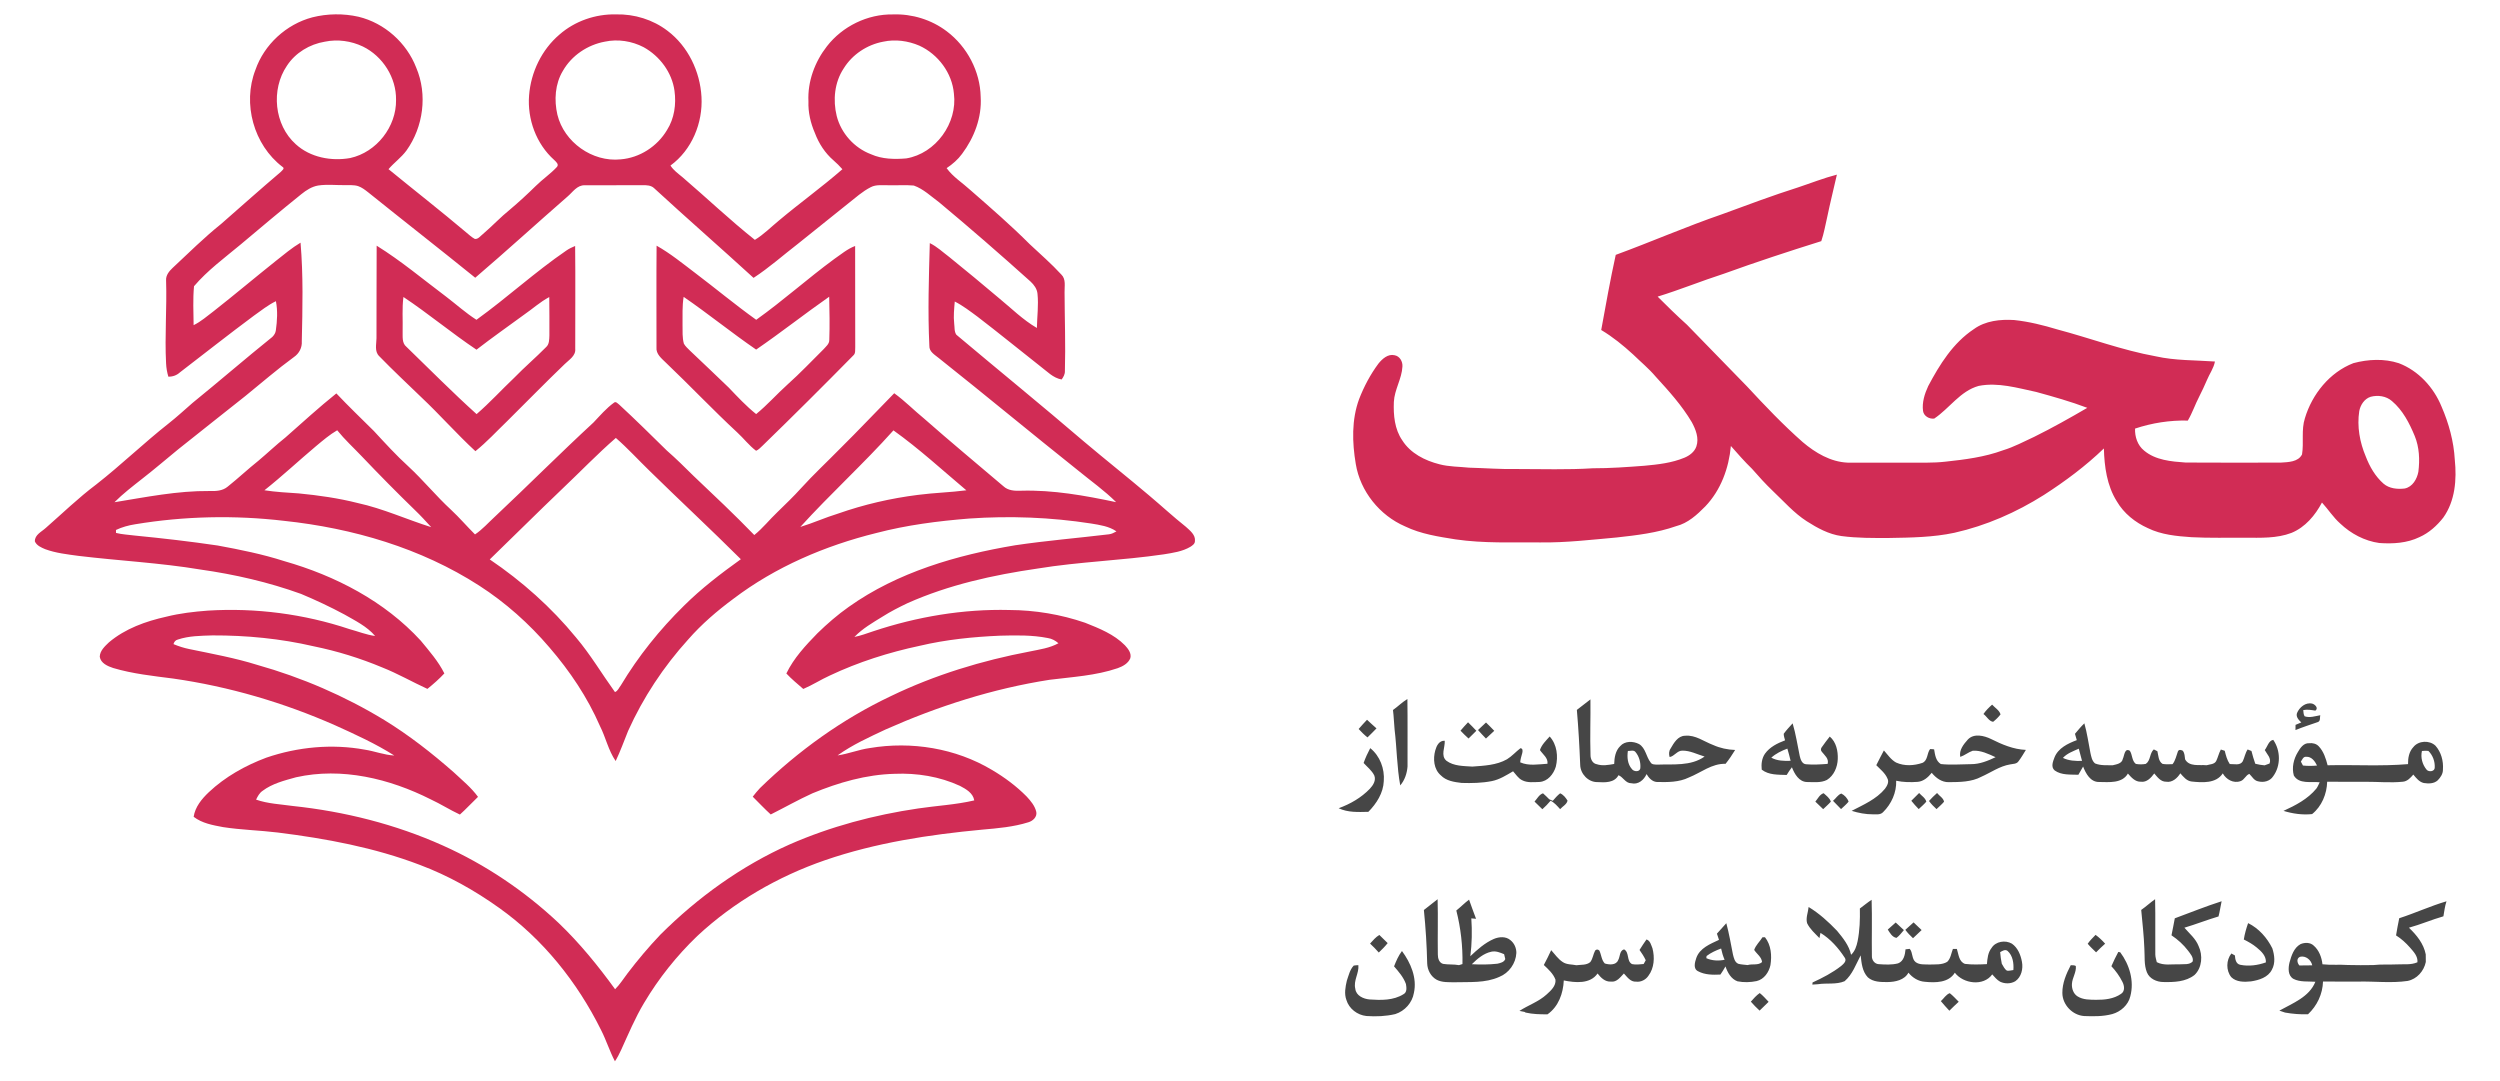
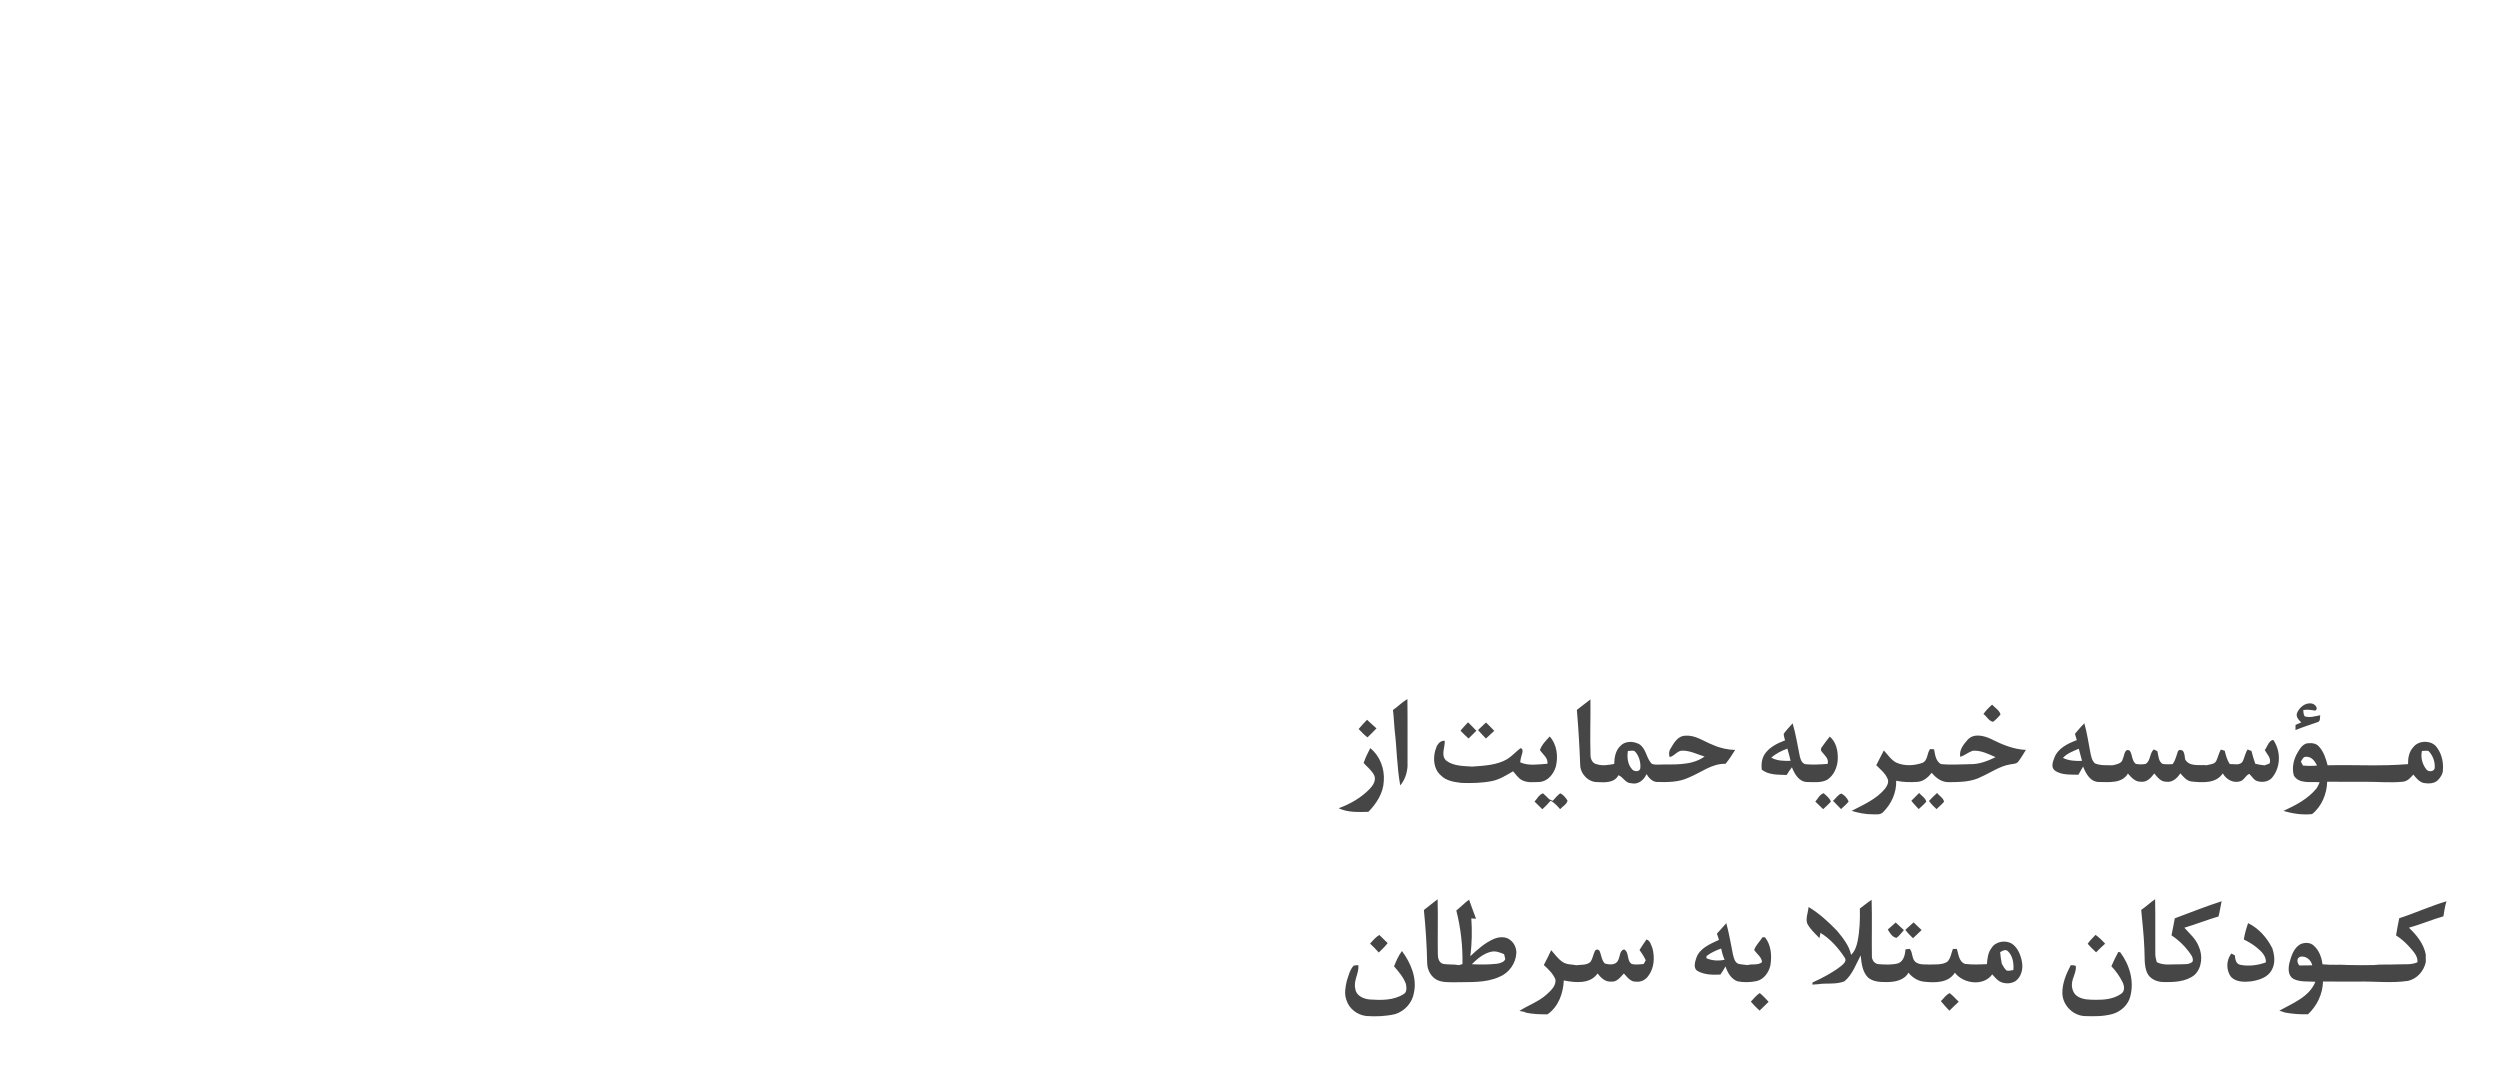
<svg xmlns="http://www.w3.org/2000/svg" width="74" height="32" viewBox="0 0 74 32" fill="none">
-   <path d="M9.246 0.513C9.691 0.401 10.165 0.395 10.613 0.496C11.383 0.682 12.037 1.268 12.32 2.002C12.659 2.799 12.532 3.756 12.031 4.456C11.879 4.663 11.666 4.813 11.5 5.007C12.267 5.635 13.047 6.244 13.804 6.883C13.885 6.95 13.962 7.024 14.056 7.073C14.156 7.084 14.22 6.984 14.292 6.93C14.57 6.693 14.818 6.425 15.103 6.196C15.365 5.975 15.616 5.743 15.86 5.503C16.059 5.306 16.295 5.147 16.486 4.941C16.553 4.862 16.456 4.788 16.404 4.735C15.872 4.26 15.605 3.527 15.661 2.823C15.714 2.14 16.033 1.472 16.559 1.024C17.016 0.623 17.628 0.412 18.235 0.426C18.779 0.413 19.326 0.581 19.759 0.912C20.366 1.37 20.722 2.115 20.764 2.866C20.808 3.636 20.479 4.44 19.846 4.9C19.936 5.043 20.076 5.14 20.203 5.246C20.92 5.86 21.605 6.512 22.344 7.1C22.607 6.94 22.822 6.72 23.057 6.527C23.673 6.009 24.328 5.539 24.935 5.009C24.853 4.916 24.766 4.828 24.673 4.748C24.422 4.532 24.238 4.248 24.122 3.94C23.994 3.645 23.918 3.325 23.93 3.002C23.901 2.415 24.118 1.83 24.477 1.37C24.937 0.778 25.679 0.414 26.432 0.427C27.001 0.407 27.573 0.584 28.026 0.928C28.628 1.382 29.014 2.115 29.028 2.867C29.066 3.473 28.838 4.072 28.477 4.554C28.354 4.723 28.194 4.861 28.02 4.977C28.209 5.238 28.488 5.411 28.723 5.626C29.319 6.147 29.919 6.666 30.479 7.227C30.794 7.523 31.123 7.807 31.416 8.127C31.559 8.265 31.506 8.477 31.511 8.653C31.514 9.43 31.543 10.207 31.521 10.982C31.525 11.077 31.478 11.159 31.424 11.233C31.17 11.188 30.993 10.991 30.797 10.845C30.173 10.355 29.559 9.852 28.929 9.37C28.713 9.212 28.5 9.046 28.261 8.925C28.243 9.142 28.219 9.359 28.244 9.576C28.26 9.685 28.241 9.812 28.308 9.908C29.565 10.966 30.841 12.003 32.089 13.073C32.725 13.61 33.378 14.127 34.013 14.665C34.379 14.972 34.728 15.297 35.103 15.594C35.224 15.706 35.392 15.832 35.37 16.017C35.37 16.098 35.296 16.146 35.236 16.185C34.999 16.326 34.719 16.364 34.451 16.408C33.209 16.591 31.951 16.626 30.713 16.829C29.397 17.02 28.082 17.31 26.864 17.853C26.611 17.974 26.36 18.101 26.123 18.252C25.832 18.431 25.529 18.605 25.29 18.854C25.482 18.816 25.665 18.746 25.849 18.685C27.142 18.255 28.509 18.022 29.874 18.056C30.636 18.059 31.398 18.186 32.118 18.433C32.538 18.6 32.976 18.774 33.298 19.101C33.392 19.203 33.499 19.337 33.457 19.484C33.393 19.64 33.233 19.725 33.081 19.779C32.433 20 31.743 20.037 31.067 20.122C29.392 20.383 27.764 20.904 26.217 21.591C25.729 21.821 25.232 22.044 24.792 22.36C25.116 22.314 25.423 22.186 25.748 22.142C26.979 21.935 28.288 22.147 29.363 22.79C29.734 23.009 30.084 23.268 30.388 23.576C30.511 23.709 30.636 23.856 30.675 24.037C30.701 24.185 30.569 24.303 30.437 24.34C29.998 24.478 29.535 24.517 29.078 24.557C27.503 24.705 25.922 24.945 24.421 25.462C23.026 25.944 21.72 26.699 20.64 27.705C20.029 28.292 19.496 28.96 19.064 29.688C18.799 30.129 18.601 30.606 18.388 31.073C18.334 31.191 18.275 31.307 18.202 31.414C18.044 31.114 17.945 30.789 17.791 30.488C17.088 29.071 16.069 27.793 14.771 26.871C14.048 26.355 13.266 25.916 12.433 25.603C11.084 25.087 9.654 24.822 8.225 24.643C7.685 24.577 7.139 24.566 6.6 24.482C6.299 24.425 5.981 24.37 5.732 24.177C5.776 23.885 5.971 23.648 6.18 23.45C6.666 22.992 7.261 22.66 7.885 22.426C8.815 22.109 9.824 22.012 10.794 22.189C11.089 22.234 11.371 22.348 11.671 22.363C11.118 22.013 10.52 21.74 9.924 21.471C8.397 20.797 6.779 20.321 5.124 20.085C4.529 20.008 3.927 19.945 3.35 19.773C3.186 19.719 2.98 19.631 2.953 19.439C2.958 19.261 3.103 19.13 3.224 19.014C3.705 18.607 4.315 18.389 4.923 18.254C5.327 18.153 5.741 18.105 6.156 18.074C7.569 17.987 9 18.173 10.342 18.621C10.596 18.69 10.842 18.79 11.104 18.825C10.86 18.539 10.514 18.372 10.194 18.188C9.777 17.964 9.349 17.763 8.912 17.58C7.949 17.232 6.946 17.002 5.932 16.858C4.738 16.659 3.525 16.599 2.323 16.454C1.991 16.408 1.652 16.372 1.336 16.255C1.219 16.205 1.085 16.149 1.032 16.025C1.026 15.829 1.232 15.741 1.356 15.626C1.85 15.194 2.321 14.736 2.846 14.342C3.583 13.766 4.257 13.113 4.992 12.534C5.237 12.341 5.466 12.129 5.701 11.925C6.494 11.282 7.265 10.613 8.06 9.974C8.114 9.921 8.156 9.855 8.165 9.78C8.205 9.494 8.223 9.2 8.167 8.915C7.932 9.03 7.728 9.193 7.517 9.343C6.777 9.892 6.055 10.463 5.325 11.023C5.231 11.109 5.111 11.153 4.983 11.149C4.945 11.021 4.922 10.889 4.916 10.756C4.873 9.937 4.943 9.119 4.916 8.3C4.906 8.148 5.008 8.026 5.111 7.929C5.582 7.489 6.041 7.033 6.545 6.629C7.131 6.115 7.714 5.596 8.308 5.091C8.342 5.051 8.443 4.986 8.363 4.94C7.508 4.291 7.173 3.064 7.56 2.07C7.819 1.32 8.472 0.717 9.246 0.513ZM9.616 1.234C9.166 1.308 8.743 1.562 8.493 1.946C8.015 2.648 8.115 3.698 8.756 4.27C9.183 4.66 9.806 4.778 10.366 4.678C11.147 4.507 11.736 3.75 11.723 2.957C11.733 2.3 11.332 1.665 10.741 1.377C10.395 1.212 9.994 1.155 9.616 1.234ZM17.904 1.233C17.392 1.327 16.921 1.643 16.663 2.095C16.428 2.482 16.399 2.963 16.499 3.396C16.696 4.207 17.533 4.804 18.37 4.717C18.934 4.673 19.457 4.333 19.743 3.85C19.961 3.507 20.02 3.085 19.965 2.687C19.891 2.145 19.53 1.661 19.052 1.397C18.703 1.215 18.291 1.15 17.904 1.233ZM26.143 1.234C25.664 1.323 25.226 1.614 24.971 2.029C24.701 2.438 24.651 2.962 24.766 3.431C24.895 3.943 25.286 4.38 25.783 4.566C26.109 4.713 26.476 4.718 26.826 4.689C27.701 4.543 28.346 3.642 28.236 2.772C28.184 2.162 27.77 1.607 27.214 1.352C26.879 1.208 26.501 1.156 26.143 1.234ZM8.92 5.747C8.311 6.236 7.715 6.74 7.117 7.242C6.645 7.635 6.142 8.004 5.743 8.472C5.707 8.854 5.727 9.241 5.731 9.625C5.949 9.519 6.131 9.357 6.322 9.213C6.945 8.724 7.549 8.214 8.169 7.72C8.405 7.534 8.636 7.338 8.896 7.183C8.979 8.154 8.955 9.13 8.933 10.104C8.946 10.29 8.853 10.465 8.7 10.569C8.203 10.932 7.738 11.337 7.259 11.725C6.601 12.252 5.934 12.769 5.277 13.298C4.922 13.588 4.575 13.887 4.212 14.169C3.93 14.392 3.642 14.611 3.388 14.866C4.319 14.715 5.253 14.525 6.201 14.534C6.388 14.54 6.589 14.532 6.739 14.405C7.048 14.159 7.336 13.887 7.645 13.641C7.916 13.414 8.171 13.17 8.448 12.95C8.947 12.511 9.437 12.061 9.956 11.645C10.316 12.026 10.694 12.388 11.066 12.757C11.397 13.114 11.724 13.475 12.085 13.803C12.527 14.211 12.907 14.681 13.35 15.089C13.598 15.32 13.819 15.579 14.06 15.819C14.278 15.674 14.451 15.475 14.643 15.299C15.626 14.375 16.578 13.419 17.569 12.504C17.762 12.301 17.945 12.085 18.173 11.92C18.231 11.87 18.287 11.949 18.331 11.979C18.81 12.421 19.274 12.881 19.739 13.337C20.014 13.576 20.271 13.833 20.53 14.088C21.137 14.663 21.745 15.236 22.327 15.837C22.579 15.635 22.778 15.38 23.011 15.159C23.248 14.927 23.489 14.698 23.711 14.451C24.08 14.044 24.483 13.67 24.867 13.278C25.411 12.741 25.933 12.184 26.469 11.64C26.783 11.866 27.052 12.144 27.351 12.388C28.123 13.068 28.916 13.725 29.699 14.391C29.84 14.525 30.04 14.533 30.223 14.525C31.174 14.498 32.113 14.669 33.038 14.864C32.694 14.521 32.294 14.24 31.919 13.932C30.535 12.83 29.173 11.699 27.787 10.598C27.67 10.501 27.501 10.412 27.509 10.236C27.46 9.223 27.494 8.209 27.522 7.196C27.737 7.3 27.91 7.467 28.1 7.609C28.593 8.008 29.082 8.412 29.566 8.822C29.935 9.124 30.277 9.467 30.692 9.708C30.698 9.371 30.745 9.033 30.71 8.697C30.697 8.551 30.607 8.429 30.503 8.333C29.615 7.535 28.714 6.751 27.797 5.987C27.557 5.811 27.334 5.593 27.049 5.492C26.8 5.469 26.55 5.491 26.3 5.483C26.125 5.489 25.936 5.455 25.775 5.54C25.529 5.665 25.324 5.852 25.109 6.021C24.611 6.419 24.117 6.819 23.619 7.216C23.182 7.553 22.768 7.923 22.305 8.225C21.328 7.331 20.328 6.46 19.354 5.563C19.264 5.484 19.139 5.48 19.025 5.482C18.453 5.485 17.881 5.481 17.308 5.484C17.079 5.477 16.951 5.69 16.796 5.82C15.883 6.616 14.988 7.434 14.067 8.221C13.016 7.371 11.95 6.539 10.897 5.692C10.805 5.62 10.71 5.546 10.598 5.508C10.473 5.469 10.339 5.484 10.21 5.48C9.946 5.483 9.68 5.452 9.418 5.491C9.23 5.523 9.066 5.629 8.92 5.747ZM9.36 13.201C8.845 13.633 8.355 14.094 7.827 14.512C8.165 14.564 8.507 14.582 8.847 14.605C9.433 14.662 10.017 14.745 10.589 14.89C11.337 15.053 12.036 15.375 12.764 15.604C12.608 15.432 12.451 15.261 12.284 15.101C11.748 14.581 11.224 14.049 10.71 13.509C10.466 13.252 10.203 13.012 9.981 12.736C9.757 12.866 9.559 13.036 9.36 13.201ZM23.69 15.597C24.067 15.483 24.425 15.319 24.802 15.204C25.57 14.934 26.368 14.749 27.176 14.648C27.651 14.586 28.13 14.575 28.604 14.513C27.892 13.914 27.204 13.28 26.446 12.739C25.564 13.725 24.58 14.617 23.69 15.597ZM16.637 14.476C15.917 15.163 15.212 15.867 14.497 16.559C15.451 17.205 16.32 17.978 17.05 18.869C17.478 19.374 17.816 19.948 18.203 20.485C18.291 20.454 18.323 20.352 18.378 20.285C18.894 19.424 19.529 18.634 20.245 17.93C20.761 17.418 21.339 16.976 21.929 16.553C21.041 15.668 20.122 14.815 19.227 13.937C18.893 13.613 18.58 13.268 18.229 12.963C17.676 13.443 17.169 13.973 16.637 14.476ZM3.998 15.519C3.803 15.55 3.611 15.602 3.433 15.687C3.433 15.709 3.433 15.753 3.434 15.775C3.618 15.821 3.808 15.828 3.996 15.853C4.813 15.933 5.63 16.027 6.442 16.147C7.106 16.269 7.77 16.403 8.412 16.609C9.927 17.041 11.383 17.795 12.454 18.963C12.707 19.271 12.974 19.574 13.153 19.933C12.998 20.099 12.827 20.25 12.651 20.391C12.203 20.186 11.775 19.939 11.316 19.757C10.661 19.483 9.98 19.272 9.284 19.13C8.304 18.902 7.295 18.805 6.29 18.808C5.946 18.819 5.592 18.82 5.263 18.931C5.194 18.947 5.153 19.001 5.135 19.066C5.287 19.13 5.444 19.18 5.606 19.213C6.278 19.352 6.955 19.475 7.611 19.68C8.932 20.052 10.203 20.6 11.375 21.313C12.109 21.763 12.787 22.294 13.432 22.861C13.68 23.094 13.948 23.31 14.149 23.587C13.968 23.759 13.8 23.944 13.613 24.111C13.318 23.974 13.044 23.798 12.749 23.661C11.533 23.048 10.117 22.704 8.764 23.007C8.419 23.103 8.058 23.192 7.768 23.412C7.678 23.474 7.627 23.573 7.58 23.669C7.929 23.791 8.303 23.806 8.667 23.857C10.194 24.019 11.704 24.397 13.106 25.026C14.366 25.59 15.526 26.371 16.53 27.315C17.155 27.912 17.701 28.584 18.207 29.281C18.35 29.14 18.454 28.968 18.576 28.81C18.878 28.413 19.2 28.031 19.544 27.669C20.651 26.564 21.944 25.631 23.378 24.993C24.587 24.463 25.875 24.122 27.18 23.93C27.732 23.848 28.293 23.82 28.838 23.692C28.802 23.473 28.595 23.357 28.415 23.262C27.813 22.984 27.141 22.877 26.482 22.905C25.641 22.925 24.82 23.163 24.048 23.482C23.628 23.673 23.227 23.901 22.814 24.108C22.629 23.941 22.459 23.757 22.281 23.582C22.35 23.494 22.42 23.407 22.496 23.327C23.631 22.223 24.934 21.285 26.37 20.605C27.672 19.976 29.067 19.552 30.486 19.283C30.773 19.223 31.071 19.184 31.33 19.04C31.24 18.962 31.134 18.903 31.015 18.886C30.553 18.794 30.077 18.804 29.608 18.816C28.807 18.85 28.004 18.931 27.222 19.116C26.306 19.311 25.407 19.597 24.56 19.997C24.294 20.118 24.048 20.278 23.777 20.393C23.606 20.244 23.43 20.101 23.276 19.935C23.496 19.479 23.846 19.105 24.196 18.745C24.486 18.463 24.792 18.197 25.124 17.963C26.57 16.936 28.315 16.431 30.049 16.14C30.971 16.003 31.902 15.926 32.828 15.815C32.907 15.806 32.978 15.766 33.047 15.729C32.827 15.576 32.554 15.539 32.296 15.496C31.103 15.311 29.89 15.265 28.686 15.349C27.762 15.423 26.838 15.542 25.939 15.777C24.424 16.152 22.955 16.779 21.709 17.724C21.224 18.083 20.765 18.477 20.368 18.931C19.641 19.734 19.036 20.648 18.592 21.635C18.472 21.933 18.363 22.235 18.224 22.527C18.007 22.212 17.93 21.828 17.759 21.491C17.39 20.642 16.868 19.865 16.264 19.165C15.662 18.46 14.964 17.836 14.184 17.334C12.46 16.223 10.44 15.633 8.409 15.417C6.943 15.245 5.454 15.277 3.998 15.519ZM53.225 5.546C53.606 5.42 53.981 5.27 54.372 5.169C54.277 5.589 54.172 6.005 54.085 6.427C54.03 6.665 53.989 6.906 53.91 7.138C52.942 7.441 51.98 7.757 51.027 8.102C50.369 8.314 49.727 8.577 49.066 8.78C49.349 9.064 49.636 9.343 49.934 9.612C50.527 10.219 51.117 10.83 51.711 11.437C52.24 12.007 52.776 12.572 53.36 13.086C53.733 13.402 54.184 13.672 54.686 13.694C55.274 13.697 55.862 13.694 56.451 13.695C56.83 13.691 57.21 13.709 57.588 13.665C58.162 13.603 58.743 13.53 59.288 13.329C59.611 13.231 59.909 13.07 60.215 12.929C60.749 12.665 61.269 12.372 61.784 12.072C61.29 11.885 60.782 11.742 60.273 11.602C59.715 11.484 59.141 11.31 58.568 11.423C58.021 11.575 57.705 12.088 57.253 12.39C57.108 12.409 56.945 12.318 56.922 12.166C56.888 11.912 56.969 11.657 57.075 11.428C57.413 10.791 57.81 10.15 58.425 9.743C58.767 9.493 59.209 9.448 59.62 9.473C60.055 9.519 60.482 9.626 60.9 9.752C61.872 10.01 62.818 10.367 63.81 10.547C64.385 10.676 64.977 10.659 65.562 10.701C65.526 10.9 65.401 11.066 65.325 11.251C65.255 11.415 65.179 11.577 65.098 11.736C64.977 11.969 64.894 12.221 64.76 12.449C64.23 12.436 63.701 12.519 63.198 12.686C63.188 12.928 63.271 13.181 63.465 13.337C63.802 13.622 64.269 13.661 64.692 13.691C65.632 13.699 66.574 13.693 67.514 13.693C67.733 13.679 68.026 13.676 68.14 13.451C68.198 13.098 68.113 12.728 68.225 12.38C68.438 11.669 68.956 11.021 69.661 10.749C70.096 10.633 70.574 10.609 71.006 10.751C71.588 10.973 72.038 11.467 72.27 12.036C72.486 12.534 72.632 13.066 72.662 13.61C72.722 14.192 72.673 14.828 72.322 15.32C72.134 15.56 71.899 15.773 71.618 15.898C71.251 16.077 70.829 16.102 70.427 16.073C69.993 16.013 69.587 15.797 69.272 15.498C69.064 15.314 68.916 15.078 68.73 14.875C68.53 15.254 68.235 15.606 67.829 15.773C67.392 15.941 66.914 15.917 66.454 15.917C65.926 15.913 65.397 15.929 64.869 15.901C64.43 15.871 63.977 15.829 63.577 15.633C63.201 15.464 62.864 15.195 62.656 14.837C62.365 14.373 62.289 13.812 62.275 13.274C61.735 13.795 61.129 14.246 60.498 14.652C59.685 15.165 58.792 15.559 57.851 15.77C57.218 15.905 56.568 15.913 55.924 15.924C55.451 15.926 54.975 15.93 54.505 15.867C54.13 15.815 53.792 15.628 53.478 15.428C53.099 15.183 52.803 14.842 52.478 14.535C52.26 14.326 52.056 14.103 51.859 13.876C51.638 13.662 51.437 13.431 51.234 13.201C51.175 13.855 50.937 14.508 50.477 14.989C50.233 15.237 49.961 15.487 49.614 15.574C49.048 15.773 48.45 15.844 47.857 15.909C47.108 15.976 46.36 16.065 45.607 16.056C44.766 16.049 43.921 16.088 43.086 15.966C42.577 15.885 42.057 15.807 41.59 15.581C40.836 15.256 40.263 14.541 40.131 13.734C40.024 13.098 40.004 12.426 40.23 11.812C40.375 11.44 40.564 11.082 40.803 10.761C40.917 10.621 41.083 10.469 41.279 10.515C41.434 10.542 41.522 10.702 41.512 10.849C41.494 11.213 41.275 11.534 41.258 11.899C41.243 12.288 41.279 12.705 41.508 13.035C41.75 13.418 42.18 13.635 42.61 13.743C42.896 13.818 43.193 13.812 43.485 13.843C43.957 13.855 44.427 13.893 44.899 13.883C45.648 13.883 46.398 13.909 47.146 13.861C47.658 13.862 48.168 13.825 48.678 13.786C49.078 13.749 49.483 13.704 49.857 13.549C50.01 13.486 50.158 13.376 50.213 13.213C50.296 12.969 50.194 12.712 50.077 12.496C49.784 12.001 49.395 11.571 49.008 11.148C48.806 10.909 48.563 10.71 48.34 10.492C48.047 10.224 47.737 9.971 47.396 9.768C47.532 9.025 47.663 8.282 47.826 7.544C48.883 7.156 49.916 6.705 50.98 6.339C51.726 6.065 52.469 5.786 53.225 5.546ZM70.171 11.745C69.986 11.804 69.869 11.985 69.834 12.168C69.764 12.623 69.848 13.091 70.027 13.513C70.143 13.814 70.308 14.102 70.553 14.317C70.723 14.463 70.964 14.486 71.179 14.46C71.412 14.413 71.544 14.179 71.584 13.963C71.628 13.609 71.613 13.24 71.476 12.906C71.318 12.525 71.123 12.142 70.802 11.872C70.632 11.722 70.385 11.688 70.171 11.745ZM11.149 7.272C11.874 7.722 12.529 8.274 13.21 8.785C13.508 9.012 13.787 9.265 14.103 9.466C15.013 8.81 15.841 8.047 16.767 7.414C16.846 7.359 16.935 7.318 17.024 7.281C17.036 8.296 17.025 9.309 17.027 10.324C17.048 10.533 16.843 10.65 16.714 10.778C16.137 11.331 15.58 11.905 15.011 12.467C14.701 12.765 14.409 13.085 14.072 13.355C13.518 12.844 13.02 12.276 12.471 11.759C12.053 11.355 11.628 10.958 11.223 10.541C11.08 10.401 11.143 10.188 11.144 10.012C11.15 9.1 11.141 8.186 11.149 7.272ZM11.918 9.794C11.924 9.954 11.889 10.153 12.031 10.266C12.72 10.934 13.394 11.615 14.107 12.258C14.498 11.921 14.846 11.537 15.221 11.182C15.525 10.869 15.857 10.586 16.164 10.275C16.262 10.189 16.257 10.047 16.262 9.927C16.263 9.549 16.263 9.171 16.258 8.793C15.988 8.936 15.762 9.144 15.511 9.316C15.041 9.66 14.564 9.995 14.104 10.351C13.365 9.856 12.682 9.284 11.942 8.791C11.897 9.124 11.927 9.46 11.918 9.794ZM19.435 7.272C19.841 7.5 20.202 7.796 20.572 8.076C21.179 8.535 21.764 9.023 22.384 9.466C23.179 8.9 23.905 8.246 24.692 7.668C24.892 7.531 25.081 7.368 25.312 7.281C25.316 8.28 25.311 9.279 25.315 10.277C25.308 10.358 25.33 10.456 25.262 10.517C24.376 11.418 23.48 12.31 22.573 13.191C22.512 13.245 22.457 13.313 22.38 13.343C22.172 13.187 22.014 12.976 21.823 12.801C21.101 12.131 20.425 11.416 19.712 10.737C19.585 10.611 19.412 10.481 19.432 10.281C19.433 9.278 19.426 8.275 19.435 7.272ZM22.382 10.348C21.652 9.847 20.965 9.288 20.236 8.787C20.19 9.062 20.207 9.343 20.203 9.62C20.206 9.805 20.193 9.994 20.243 10.173C20.288 10.254 20.36 10.315 20.424 10.38C20.806 10.747 21.195 11.106 21.573 11.475C21.832 11.746 22.088 12.022 22.382 12.257C22.713 11.987 22.995 11.665 23.312 11.38C23.683 11.049 24.025 10.687 24.378 10.337C24.447 10.257 24.549 10.181 24.547 10.064C24.562 9.637 24.554 9.21 24.544 8.783C23.814 9.293 23.116 9.845 22.382 10.348Z" fill="#D12C55" />
  <path d="M41.232 21.016C41.379 20.913 41.505 20.783 41.659 20.691C41.668 21.356 41.661 22.022 41.663 22.687C41.648 22.887 41.581 23.094 41.447 23.248C41.347 22.702 41.347 22.144 41.28 21.594C41.261 21.402 41.257 21.208 41.232 21.016ZM46.675 21.013C46.81 20.911 46.942 20.804 47.077 20.702C47.084 21.251 47.061 21.801 47.079 22.351C47.078 22.465 47.137 22.598 47.261 22.62C47.431 22.677 47.609 22.643 47.78 22.613C47.785 22.425 47.817 22.222 47.958 22.085C48.095 21.928 48.343 21.934 48.516 22.024C48.713 22.143 48.724 22.397 48.856 22.565C48.894 22.634 48.976 22.629 49.046 22.633C49.521 22.614 50.043 22.685 50.456 22.394C50.237 22.33 50.026 22.214 49.792 22.219C49.642 22.221 49.565 22.382 49.421 22.409C49.395 22.324 49.397 22.233 49.449 22.158C49.545 21.994 49.663 21.781 49.88 21.778C50.185 21.748 50.438 21.951 50.71 22.052C50.914 22.144 51.135 22.191 51.36 22.199C51.274 22.341 51.181 22.479 51.077 22.609C50.672 22.595 50.349 22.871 49.992 23.013C49.698 23.157 49.363 23.154 49.043 23.147C48.903 23.138 48.804 23.024 48.738 22.913C48.662 23.087 48.489 23.234 48.287 23.184C48.115 23.187 48.049 23.002 47.907 22.946C47.786 23.176 47.506 23.163 47.283 23.15C47.013 23.155 46.781 22.907 46.774 22.645C46.753 22.099 46.722 21.556 46.675 21.013ZM48.185 22.229C48.158 22.415 48.175 22.617 48.304 22.764C48.361 22.847 48.543 22.858 48.554 22.734C48.568 22.566 48.518 22.387 48.409 22.258C48.355 22.191 48.258 22.232 48.185 22.229ZM67.991 21.108C68.061 20.936 68.248 20.779 68.444 20.828C68.527 20.851 68.635 20.963 68.535 21.035C68.415 21.016 68.295 20.993 68.176 21.019C68.185 21.08 68.18 21.149 68.218 21.203C68.37 21.254 68.528 21.198 68.68 21.171C68.662 21.237 68.693 21.336 68.614 21.371C68.391 21.448 68.165 21.521 67.946 21.61C67.947 21.571 67.948 21.494 67.948 21.456C68.005 21.432 68.061 21.407 68.119 21.384C68.044 21.314 67.953 21.22 67.991 21.108ZM58.71 21.135C58.782 21.031 58.872 20.94 58.967 20.857C59.049 20.95 59.181 21.023 59.216 21.146C59.153 21.228 59.077 21.302 58.996 21.366C58.87 21.347 58.809 21.204 58.71 21.135ZM40.216 21.578C40.296 21.485 40.379 21.394 40.464 21.305C40.557 21.39 40.648 21.477 40.744 21.56C40.658 21.652 40.567 21.738 40.478 21.827C40.382 21.753 40.298 21.666 40.216 21.578ZM43.231 21.628C43.303 21.543 43.377 21.46 43.454 21.38C43.538 21.461 43.62 21.545 43.7 21.631C43.623 21.707 43.546 21.782 43.469 21.86C43.385 21.786 43.307 21.707 43.231 21.628ZM43.749 21.609C43.828 21.535 43.908 21.46 43.986 21.386C44.069 21.466 44.15 21.547 44.23 21.632C44.149 21.709 44.067 21.786 43.984 21.861C43.904 21.778 43.825 21.695 43.749 21.609ZM52.798 21.72C52.877 21.61 52.971 21.512 53.062 21.411C53.157 21.727 53.204 22.055 53.272 22.377C53.295 22.475 53.337 22.613 53.458 22.622C53.67 22.641 53.885 22.627 54.098 22.611C54.142 22.454 54.007 22.358 53.924 22.25C53.887 22.209 53.894 22.148 53.931 22.109C54.002 22.004 54.082 21.903 54.161 21.802C54.352 21.964 54.407 22.23 54.398 22.468C54.39 22.707 54.284 22.959 54.075 23.087C53.896 23.176 53.687 23.149 53.493 23.148C53.252 23.147 53.117 22.908 53.041 22.711C52.985 22.783 52.932 22.86 52.886 22.939C52.635 22.929 52.356 22.946 52.147 22.781C52.13 22.619 52.148 22.448 52.243 22.31C52.386 22.11 52.613 21.999 52.838 21.914C52.821 21.85 52.798 21.786 52.798 21.72ZM52.43 22.427C52.605 22.523 52.807 22.527 53.002 22.52C52.975 22.399 52.94 22.279 52.906 22.159C52.735 22.223 52.567 22.303 52.43 22.427ZM61.419 21.721C61.508 21.615 61.596 21.507 61.697 21.411C61.778 21.697 61.819 21.993 61.876 22.284C61.901 22.394 61.92 22.52 62.013 22.597C62.179 22.666 62.363 22.648 62.539 22.651C62.655 22.623 62.809 22.602 62.836 22.461C62.882 22.369 62.886 22.129 63.043 22.223C63.122 22.34 63.099 22.518 63.221 22.612C63.317 22.629 63.419 22.63 63.516 22.611C63.662 22.512 63.624 22.297 63.753 22.182C63.78 22.196 63.832 22.223 63.859 22.237C63.89 22.365 63.886 22.531 64.011 22.611C64.108 22.63 64.209 22.621 64.308 22.619C64.395 22.508 64.419 22.368 64.467 22.239C64.5 22.176 64.565 22.197 64.615 22.225C64.666 22.298 64.668 22.39 64.679 22.476C64.801 22.703 65.103 22.631 65.317 22.651C65.413 22.621 65.543 22.628 65.599 22.527C65.653 22.417 65.677 22.294 65.737 22.186C65.766 22.195 65.823 22.214 65.852 22.223C65.886 22.359 65.921 22.498 66.001 22.616C66.13 22.611 66.306 22.67 66.386 22.534C66.44 22.419 66.458 22.29 66.53 22.184C66.558 22.195 66.615 22.218 66.643 22.229C66.677 22.357 66.711 22.483 66.756 22.607C66.846 22.63 66.938 22.647 67.032 22.654C67.081 22.635 67.129 22.617 67.179 22.6C67.24 22.442 67.104 22.328 67.037 22.202C67.115 22.104 67.152 21.921 67.288 21.9C67.508 22.214 67.515 22.668 67.285 22.979C67.192 23.123 67.009 23.169 66.848 23.129C66.72 23.11 66.664 22.987 66.58 22.907C66.472 22.947 66.434 23.084 66.321 23.121C66.111 23.197 65.897 23.074 65.794 22.892C65.597 23.197 65.186 23.166 64.871 23.133C64.723 23.115 64.629 22.993 64.538 22.89C64.449 23.033 64.299 23.17 64.117 23.139C63.957 23.141 63.859 23.002 63.766 22.894C63.673 23.02 63.545 23.164 63.37 23.139C63.2 23.145 63.087 23.011 62.986 22.897C62.816 23.195 62.426 23.15 62.134 23.147C61.876 23.152 61.74 22.896 61.66 22.69C61.612 22.77 61.565 22.851 61.52 22.933C61.285 22.923 61.018 22.95 60.818 22.805C60.7 22.704 60.767 22.541 60.812 22.422C60.92 22.144 61.21 22.007 61.473 21.908C61.455 21.847 61.437 21.784 61.419 21.721ZM61.062 22.434C61.238 22.52 61.435 22.529 61.628 22.522C61.597 22.401 61.564 22.281 61.532 22.161C61.367 22.235 61.188 22.297 61.062 22.434ZM58.251 21.887C58.43 21.701 58.727 21.774 58.934 21.874C59.258 22.036 59.598 22.182 59.966 22.197C59.895 22.313 59.827 22.431 59.744 22.539C59.687 22.618 59.581 22.609 59.497 22.627C59.188 22.679 58.93 22.867 58.65 22.991C58.354 23.149 58.009 23.149 57.682 23.152C57.477 23.157 57.302 23.027 57.179 22.875C57.075 23.005 56.939 23.128 56.764 23.143C56.551 23.158 56.335 23.156 56.127 23.11C56.14 23.457 55.986 23.797 55.741 24.038C55.662 24.125 55.54 24.103 55.436 24.104C55.223 24.105 55.011 24.064 54.809 24.001C55.158 23.82 55.538 23.658 55.795 23.348C55.858 23.262 55.925 23.146 55.867 23.041C55.799 22.881 55.656 22.772 55.538 22.65C55.612 22.504 55.685 22.357 55.763 22.213C55.876 22.338 55.972 22.487 56.124 22.571C56.369 22.682 56.654 22.666 56.904 22.581C57.067 22.51 57.035 22.296 57.13 22.173C57.17 22.172 57.21 22.175 57.25 22.182C57.277 22.34 57.297 22.524 57.449 22.616C57.746 22.648 58.045 22.621 58.344 22.619C58.6 22.62 58.842 22.521 59.069 22.413C58.858 22.316 58.632 22.206 58.395 22.221C58.263 22.265 58.155 22.36 58.024 22.404C57.982 22.202 58.124 22.029 58.251 21.887ZM45.582 22.202C45.633 22.045 45.762 21.921 45.871 21.8C46.088 22.04 46.127 22.39 46.052 22.694C45.986 22.913 45.812 23.132 45.567 23.146C45.395 23.151 45.209 23.176 45.052 23.093C44.937 23.035 44.871 22.921 44.787 22.83C44.587 22.947 44.387 23.075 44.156 23.121C43.864 23.178 43.563 23.184 43.266 23.175C43.047 23.149 42.809 23.116 42.648 22.95C42.439 22.771 42.414 22.462 42.484 22.212C42.521 22.077 42.597 21.917 42.764 21.926C42.778 22.122 42.634 22.366 42.816 22.52C43.033 22.68 43.322 22.673 43.58 22.691C43.927 22.665 44.296 22.651 44.606 22.475C44.754 22.384 44.868 22.252 45.005 22.147C45.082 22.154 45.072 22.234 45.059 22.291C45.034 22.381 45.005 22.471 44.998 22.565C45.251 22.678 45.538 22.623 45.805 22.607C45.828 22.434 45.667 22.331 45.582 22.202ZM68.016 22.263C68.087 22.141 68.186 21.989 68.349 21.999C68.452 21.987 68.562 22.012 68.635 22.091C68.781 22.244 68.845 22.452 68.897 22.652C69.691 22.633 70.487 22.685 71.278 22.618C71.275 22.439 71.307 22.248 71.436 22.113C71.588 21.92 71.914 21.905 72.09 22.073C72.259 22.263 72.329 22.525 72.311 22.776C72.315 22.902 72.241 23.012 72.156 23.098C72.046 23.2 71.882 23.199 71.743 23.177C71.606 23.144 71.519 23.029 71.434 22.927C71.351 23.023 71.259 23.128 71.123 23.139C70.757 23.176 70.391 23.139 70.025 23.141C69.645 23.141 69.265 23.142 68.884 23.14C68.876 23.498 68.722 23.871 68.438 24.097C68.153 24.127 67.864 24.086 67.591 24.002C67.949 23.839 68.31 23.651 68.564 23.343C68.606 23.286 68.631 23.219 68.663 23.155C68.408 23.128 68.052 23.219 67.897 22.954C67.833 22.721 67.891 22.467 68.016 22.263ZM71.689 22.229C71.645 22.422 71.701 22.63 71.827 22.782C71.892 22.861 72.07 22.837 72.068 22.721C72.078 22.54 72.01 22.352 71.879 22.226C71.815 22.221 71.752 22.221 71.689 22.229ZM68.106 22.544C68.126 22.582 68.146 22.621 68.167 22.66C68.306 22.674 68.445 22.674 68.584 22.66C68.524 22.532 68.419 22.39 68.261 22.401C68.174 22.392 68.146 22.488 68.106 22.544ZM40.559 22.145C40.848 22.376 40.989 22.757 40.96 23.121C40.946 23.473 40.745 23.785 40.504 24.03C40.208 24.037 39.898 24.054 39.624 23.924C39.967 23.799 40.291 23.613 40.545 23.35C40.644 23.246 40.739 23.098 40.678 22.952C40.605 22.805 40.471 22.703 40.363 22.584C40.416 22.433 40.484 22.287 40.559 22.145ZM45.422 23.727C45.5 23.642 45.557 23.519 45.673 23.482C45.738 23.536 45.796 23.599 45.857 23.658C45.892 23.672 45.927 23.687 45.962 23.704C46.03 23.625 46.098 23.546 46.18 23.482C46.277 23.523 46.345 23.612 46.399 23.699C46.375 23.812 46.252 23.868 46.18 23.951C46.095 23.858 46.013 23.758 45.897 23.702C45.823 23.793 45.74 23.875 45.654 23.953C45.578 23.876 45.5 23.8 45.422 23.727ZM53.734 23.728C53.808 23.641 53.863 23.515 53.98 23.479C54.059 23.552 54.16 23.622 54.193 23.729C54.123 23.809 54.042 23.878 53.966 23.951C53.889 23.876 53.813 23.8 53.734 23.728ZM54.257 23.704C54.34 23.638 54.4 23.523 54.503 23.489C54.596 23.534 54.686 23.628 54.718 23.729C54.652 23.81 54.57 23.877 54.495 23.949C54.415 23.867 54.335 23.786 54.257 23.704ZM56.575 23.703C56.652 23.627 56.728 23.549 56.806 23.473C56.878 23.555 56.99 23.618 57.019 23.729C56.951 23.809 56.87 23.877 56.794 23.949C56.717 23.87 56.643 23.789 56.575 23.703ZM57.098 23.709C57.174 23.628 57.251 23.546 57.337 23.473C57.403 23.558 57.524 23.62 57.544 23.731C57.477 23.811 57.395 23.878 57.321 23.95C57.239 23.877 57.163 23.797 57.098 23.709ZM42.147 26.936C42.285 26.835 42.414 26.72 42.553 26.617C42.569 27.162 42.551 27.707 42.56 28.252C42.56 28.362 42.594 28.497 42.716 28.531C42.87 28.557 43.03 28.539 43.186 28.568C43.211 28.56 43.263 28.544 43.289 28.536C43.299 28.003 43.239 27.469 43.107 26.951C43.236 26.847 43.352 26.729 43.484 26.629C43.549 26.819 43.621 27.007 43.691 27.196C43.656 27.193 43.587 27.187 43.551 27.184C43.577 27.558 43.569 27.933 43.522 28.304C43.731 28.107 43.95 27.909 44.217 27.793C44.372 27.727 44.573 27.711 44.708 27.828C44.823 27.918 44.887 28.064 44.884 28.209C44.869 28.515 44.666 28.802 44.379 28.916C43.962 29.105 43.493 29.062 43.048 29.075C42.874 29.072 42.688 29.084 42.528 29.002C42.353 28.907 42.251 28.712 42.245 28.518C42.233 27.988 42.2 27.461 42.147 26.936ZM43.566 28.541C43.817 28.554 44.071 28.554 44.321 28.526C44.408 28.506 44.521 28.483 44.556 28.388C44.546 28.339 44.534 28.291 44.522 28.244C44.403 28.195 44.276 28.141 44.146 28.17C43.914 28.219 43.729 28.38 43.566 28.541ZM63.38 26.934C63.522 26.835 63.649 26.716 63.791 26.616C63.804 27.161 63.791 27.706 63.797 28.251C63.798 28.329 63.823 28.404 63.841 28.48C64.049 28.59 64.289 28.535 64.514 28.544C64.642 28.533 64.807 28.566 64.904 28.459C64.932 28.333 64.833 28.233 64.766 28.139C64.63 27.961 64.462 27.809 64.276 27.685C64.306 27.517 64.347 27.351 64.374 27.182C64.835 27.012 65.291 26.827 65.76 26.677C65.727 26.827 65.707 26.979 65.668 27.127C65.328 27.228 64.998 27.359 64.658 27.46C64.807 27.633 64.993 27.784 65.078 28.003C65.207 28.276 65.184 28.645 64.957 28.86C64.698 29.064 64.35 29.075 64.035 29.068C63.838 29.067 63.623 28.971 63.548 28.78C63.459 28.557 63.489 28.312 63.473 28.078C63.46 27.695 63.414 27.315 63.38 26.934ZM55.052 26.892C55.168 26.806 55.279 26.713 55.4 26.634C55.418 27.189 55.399 27.744 55.408 28.299C55.402 28.413 55.487 28.533 55.609 28.539C55.798 28.552 55.997 28.564 56.182 28.516C56.352 28.453 56.389 28.259 56.404 28.1C56.444 28.093 56.486 28.088 56.528 28.086C56.625 28.196 56.581 28.384 56.705 28.48C56.82 28.564 56.974 28.543 57.11 28.55C57.286 28.543 57.48 28.566 57.638 28.47C57.741 28.371 57.756 28.216 57.806 28.088C57.844 28.088 57.883 28.088 57.923 28.088C57.975 28.244 57.98 28.464 58.163 28.531C58.378 28.558 58.597 28.549 58.813 28.538C58.827 28.372 58.842 28.195 58.95 28.06C59.071 27.863 59.359 27.819 59.552 27.932C59.728 28.054 59.813 28.268 59.85 28.472C59.888 28.677 59.834 28.917 59.655 29.043C59.52 29.125 59.342 29.125 59.203 29.058C59.108 29.007 59.042 28.919 58.97 28.842C58.712 29.202 58.114 29.121 57.863 28.792C57.679 29.093 57.288 29.092 56.977 29.061C56.783 29.048 56.609 28.94 56.49 28.791C56.372 29.01 56.102 29.066 55.873 29.069C55.672 29.07 55.445 29.07 55.288 28.929C55.122 28.755 55.1 28.505 55.076 28.279C54.936 28.543 54.833 28.845 54.6 29.044C54.351 29.15 54.071 29.091 53.81 29.133C53.769 29.136 53.687 29.142 53.646 29.144C53.647 29.128 53.651 29.097 53.652 29.081C53.948 28.945 54.241 28.794 54.498 28.593C54.566 28.535 54.673 28.445 54.605 28.349C54.418 28.061 54.181 27.793 53.886 27.613C53.878 27.652 53.864 27.729 53.856 27.768C53.724 27.63 53.573 27.5 53.49 27.326C53.446 27.167 53.521 27.005 53.535 26.847C53.849 27.037 54.123 27.287 54.376 27.551C54.551 27.763 54.733 27.986 54.792 28.262C54.906 28.157 54.954 28.007 54.985 27.86C55.049 27.541 55.059 27.215 55.052 26.892ZM59.205 28.184C59.212 28.299 59.231 28.413 59.253 28.526C59.298 28.598 59.331 28.684 59.407 28.732C59.469 28.741 59.533 28.721 59.596 28.713C59.611 28.515 59.581 28.288 59.425 28.148C59.353 28.091 59.269 28.147 59.205 28.184ZM71.017 27.18C71.488 27.027 71.941 26.819 72.416 26.678C72.369 26.822 72.35 26.973 72.325 27.123C71.98 27.222 71.65 27.365 71.304 27.46C71.533 27.677 71.74 27.933 71.802 28.249C71.802 28.324 71.803 28.399 71.804 28.475C71.748 28.744 71.541 28.982 71.264 29.036C70.78 29.106 70.291 29.044 69.804 29.055C69.456 29.054 69.108 29.057 68.761 29.053C68.751 29.421 68.586 29.771 68.317 30.022C68.089 30.03 67.862 30.012 67.638 29.972C67.581 29.952 67.525 29.933 67.469 29.915C67.863 29.695 68.357 29.51 68.535 29.06C68.319 29.044 68.084 29.076 67.886 28.975C67.717 28.877 67.73 28.655 67.769 28.491C67.825 28.289 67.897 28.057 68.094 27.947C68.218 27.893 68.383 27.891 68.486 27.99C68.645 28.128 68.722 28.339 68.745 28.543C68.994 28.571 69.246 28.546 69.498 28.564C69.748 28.571 69.999 28.57 70.25 28.566C70.483 28.54 70.718 28.557 70.951 28.546C71.153 28.535 71.365 28.568 71.556 28.483C71.574 28.305 71.442 28.17 71.334 28.046C71.214 27.909 71.078 27.785 70.923 27.688C70.95 27.517 70.983 27.349 71.017 27.18ZM68.061 28.577C68.187 28.577 68.314 28.578 68.442 28.573C68.41 28.413 68.248 28.28 68.081 28.321C67.968 28.37 67.995 28.502 68.061 28.577ZM50.821 27.636C50.914 27.534 51.005 27.429 51.099 27.327C51.181 27.631 51.234 27.942 51.295 28.251C51.322 28.353 51.345 28.484 51.456 28.529C51.545 28.552 51.638 28.554 51.73 28.566C51.869 28.522 52.042 28.584 52.157 28.477C52.144 28.326 52 28.237 51.924 28.118C51.97 27.976 52.091 27.871 52.169 27.744C52.187 27.743 52.225 27.742 52.243 27.742C52.427 27.974 52.45 28.287 52.405 28.569C52.359 28.779 52.217 28.988 51.996 29.04C51.811 29.078 51.615 29.084 51.43 29.047C51.239 28.979 51.135 28.785 51.074 28.606C51.026 28.687 50.981 28.771 50.924 28.847C50.702 28.858 50.462 28.857 50.261 28.748C50.111 28.674 50.169 28.479 50.211 28.355C50.312 28.063 50.624 27.941 50.882 27.82C50.86 27.758 50.84 27.697 50.821 27.636ZM50.514 28.298C50.512 28.314 50.508 28.346 50.507 28.362C50.675 28.438 50.868 28.447 51.048 28.409C51.002 28.302 50.968 28.19 50.945 28.076C50.794 28.131 50.643 28.199 50.514 28.298ZM55.878 27.515C55.957 27.446 56.035 27.377 56.113 27.306C56.195 27.379 56.275 27.455 56.355 27.531C56.286 27.611 56.222 27.699 56.136 27.761C56.01 27.742 55.94 27.612 55.878 27.515ZM56.398 27.523C56.481 27.451 56.561 27.377 56.642 27.303C56.721 27.378 56.8 27.454 56.88 27.53C56.794 27.61 56.71 27.691 56.625 27.771C56.544 27.695 56.464 27.614 56.398 27.523ZM66.544 27.324C66.861 27.48 67.106 27.759 67.261 28.071C67.326 28.273 67.356 28.508 67.249 28.701C67.136 28.932 66.864 29.013 66.629 29.049C66.431 29.07 66.196 29.073 66.045 28.923C65.887 28.726 65.893 28.42 66.049 28.223C66.074 28.237 66.126 28.266 66.153 28.281C66.161 28.392 66.182 28.536 66.317 28.559C66.567 28.609 66.831 28.572 67.07 28.487C67.083 28.297 66.936 28.159 66.802 28.049C66.686 27.951 66.552 27.877 66.417 27.809C66.442 27.643 66.49 27.482 66.544 27.324ZM40.554 27.93C40.639 27.839 40.719 27.738 40.829 27.675C40.91 27.757 40.992 27.837 41.075 27.916C40.995 28.016 40.905 28.107 40.812 28.195C40.731 28.102 40.644 28.014 40.554 27.93ZM62.029 27.672C62.133 27.747 62.226 27.837 62.312 27.933C62.22 28.015 62.13 28.101 62.044 28.189C61.959 28.105 61.871 28.026 61.796 27.935C61.862 27.837 61.949 27.757 62.029 27.672ZM48.53 28.119C48.598 28.015 48.662 27.908 48.736 27.808C48.848 27.842 48.873 27.975 48.913 28.07C48.983 28.34 48.966 28.653 48.793 28.883C48.714 29.001 48.572 29.075 48.429 29.057C48.263 29.068 48.166 28.921 48.067 28.815C47.962 28.924 47.855 29.08 47.682 29.055C47.509 29.066 47.385 28.939 47.288 28.815C47.068 29.135 46.622 29.089 46.288 29.021C46.271 29.404 46.131 29.797 45.806 30.024C45.588 30.025 45.37 30.021 45.157 29.972L45.128 29.953C45.09 29.946 45.014 29.931 44.975 29.923C45.238 29.752 45.545 29.651 45.78 29.436C45.905 29.323 46.062 29.182 46.042 28.998C45.977 28.821 45.831 28.691 45.697 28.564C45.774 28.421 45.846 28.274 45.915 28.125C46.026 28.246 46.119 28.389 46.261 28.479C46.379 28.557 46.527 28.543 46.66 28.571C46.797 28.552 46.96 28.574 47.072 28.478C47.149 28.377 47.158 28.245 47.217 28.135C47.258 28.096 47.299 28.097 47.341 28.137C47.401 28.261 47.402 28.415 47.502 28.519C47.632 28.559 47.835 28.575 47.897 28.421C47.958 28.317 47.934 28.14 48.072 28.101C48.237 28.188 48.139 28.451 48.31 28.538C48.422 28.561 48.539 28.545 48.652 28.535C48.668 28.507 48.699 28.451 48.714 28.423C48.664 28.315 48.599 28.216 48.53 28.119ZM41.264 28.604C41.327 28.445 41.394 28.287 41.498 28.15C41.757 28.502 41.95 28.948 41.851 29.392C41.802 29.681 41.581 29.928 41.3 30.017C41.02 30.083 40.731 30.094 40.446 30.074C40.178 30.047 39.93 29.857 39.853 29.598C39.785 29.413 39.824 29.214 39.866 29.029C39.92 28.875 39.955 28.703 40.071 28.581C40.116 28.574 40.161 28.57 40.208 28.569C40.231 28.81 40.056 29.024 40.117 29.268C40.139 29.472 40.357 29.568 40.54 29.584C40.877 29.608 41.248 29.615 41.544 29.428C41.654 29.37 41.633 29.229 41.616 29.127C41.544 28.925 41.4 28.762 41.264 28.604ZM62.702 28.177C62.717 28.179 62.745 28.185 62.759 28.188C63.033 28.554 63.177 29.037 63.058 29.487C62.998 29.747 62.774 29.947 62.522 30.017C62.252 30.089 61.969 30.086 61.694 30.075C61.345 30.053 61.047 29.739 61.046 29.392C61.043 29.101 61.161 28.824 61.294 28.57C61.343 28.575 61.399 28.565 61.444 28.593C61.466 28.78 61.338 28.941 61.329 29.125C61.321 29.263 61.373 29.417 61.496 29.493C61.659 29.596 61.861 29.592 62.047 29.594C62.3 29.597 62.57 29.567 62.782 29.419C62.908 29.34 62.881 29.172 62.822 29.06C62.737 28.891 62.626 28.737 62.497 28.6C62.558 28.456 62.629 28.316 62.702 28.177ZM51.825 29.649C51.906 29.557 51.987 29.465 52.088 29.394C52.185 29.47 52.266 29.564 52.351 29.654C52.26 29.739 52.171 29.826 52.084 29.914C51.992 29.831 51.906 29.741 51.825 29.649ZM57.449 29.633C57.537 29.558 57.599 29.439 57.713 29.398C57.81 29.473 57.89 29.565 57.978 29.652C57.883 29.738 57.792 29.827 57.701 29.917C57.615 29.823 57.528 29.731 57.449 29.633Z" fill="#464646" />
</svg>